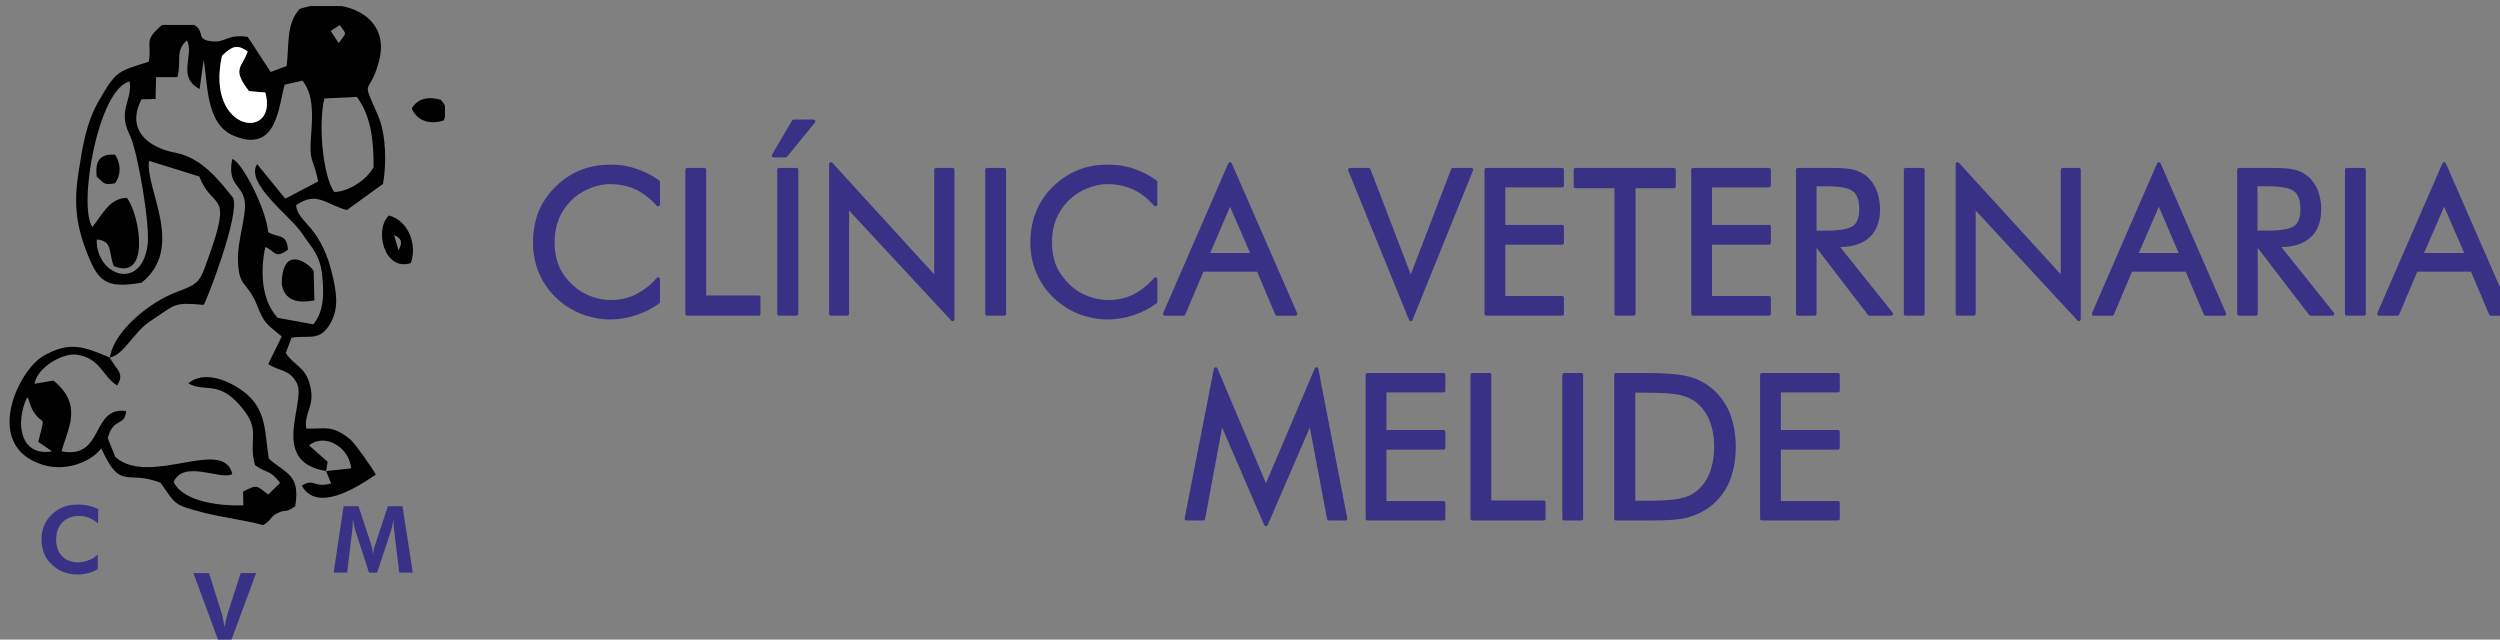
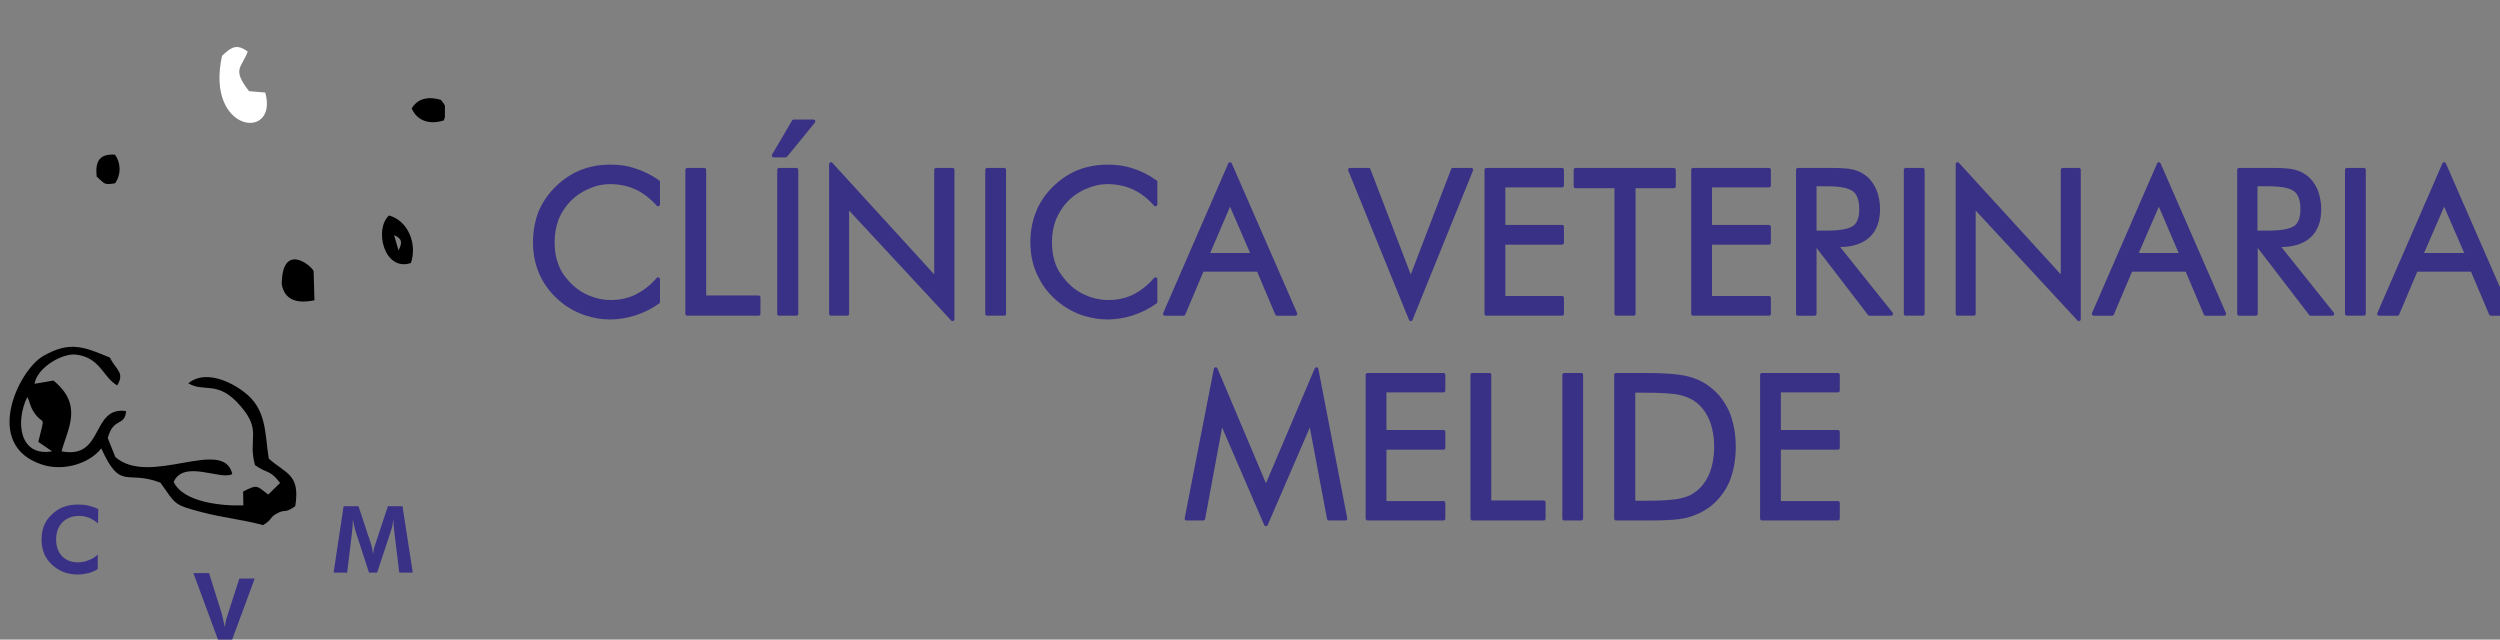
<svg xmlns="http://www.w3.org/2000/svg" version="1.1" id="Capa_1" x="0px" y="0px" width="262.306px" height="67.111px" viewBox="0 0 262.306 67.111" enable-background="new 0 0 262.306 67.111" xml:space="preserve">
  <rect x="0" y="0" width="262.306" height="67.111" fill="#808080" stroke="none" />
  <g>
    <path fill="#393185" d="M69.047,21.445c-0.709-0.794-1.502-1.389-2.296-1.758c-0.822-0.368-1.729-0.567-2.721-0.567   c-0.793,0-1.587,0.17-2.324,0.51c-0.766,0.312-1.417,0.766-1.984,1.333c-0.567,0.595-1.021,1.275-1.304,2.012   c-0.284,0.737-0.425,1.559-0.425,2.438c0,0.708,0.085,1.361,0.255,1.956c0.17,0.595,0.425,1.134,0.766,1.616   c0.624,0.85,1.36,1.531,2.239,1.984c0.879,0.453,1.842,0.708,2.863,0.708c0.964,0,1.843-0.199,2.665-0.595   c0.822-0.425,1.587-0.992,2.268-1.786v2.381c-0.737,0.539-1.559,0.936-2.41,1.219c-0.879,0.284-1.757,0.425-2.693,0.425   c-0.793,0-1.559-0.142-2.324-0.369c-0.737-0.227-1.446-0.567-2.126-1.021c-1.077-0.765-1.928-1.701-2.523-2.834   c-0.567-1.105-0.851-2.324-0.851-3.657c0-1.162,0.199-2.211,0.567-3.175c0.397-0.936,0.992-1.814,1.786-2.58   c0.765-0.737,1.616-1.304,2.551-1.672c0.935-0.369,1.956-0.539,3.061-0.539c0.879,0,1.729,0.113,2.523,0.397   c0.822,0.255,1.644,0.652,2.438,1.219V21.445L69.047,21.445L69.047,21.445L69.047,21.445L69.047,21.445z" />
    <polygon fill="#393185" points="72.108,32.925 72.108,17.817 73.895,17.817 73.895,31.196 79.592,31.196 79.592,32.925  " />
    <path fill="#393185" d="M81.747,32.925V17.817h1.814v15.108H81.747z M81.18,16.314l2.098-3.572h2.069l-2.919,3.572H81.18   L81.18,16.314L81.18,16.314z" />
    <polygon fill="#393185" points="87.189,32.925 87.189,17.222 98.216,29.297 98.216,17.817 99.945,17.817 99.945,33.492    88.89,21.587 88.89,32.925  " />
    <rect x="103.573" y="17.817" fill="#393185" width="1.786" height="15.108" />
    <path fill="#393185" d="M121.233,21.445c-0.708-0.794-1.474-1.389-2.296-1.758c-0.822-0.368-1.729-0.567-2.721-0.567   c-0.794,0-1.559,0.17-2.325,0.51c-0.765,0.312-1.417,0.766-1.984,1.333c-0.567,0.595-0.992,1.275-1.304,2.012   c-0.283,0.737-0.425,1.559-0.425,2.438c0,0.708,0.085,1.361,0.255,1.956c0.17,0.595,0.425,1.134,0.793,1.616   c0.595,0.85,1.333,1.531,2.211,1.984c0.879,0.453,1.843,0.708,2.863,0.708c0.964,0,1.871-0.199,2.693-0.595   c0.822-0.425,1.559-0.992,2.239-1.786v2.381c-0.737,0.539-1.559,0.936-2.409,1.219c-0.851,0.284-1.758,0.425-2.665,0.425   c-0.794,0-1.587-0.142-2.353-0.369c-0.737-0.227-1.446-0.567-2.098-1.021c-1.105-0.765-1.956-1.701-2.523-2.834   c-0.595-1.105-0.878-2.324-0.878-3.657c0-1.162,0.198-2.211,0.595-3.175c0.369-0.936,0.964-1.814,1.757-2.58   c0.766-0.737,1.616-1.304,2.551-1.672s1.956-0.539,3.062-0.539c0.879,0,1.729,0.113,2.551,0.397   c0.822,0.255,1.616,0.652,2.409,1.219V21.445L121.233,21.445L121.233,21.445L121.233,21.445z" />
    <path fill="#393185" d="M129.057,21.19l-2.381,5.556h4.79L129.057,21.19L129.057,21.19z M129.057,17.222l6.859,15.704h-1.927   l-1.956-4.621h-5.896l-1.956,4.621h-1.956L129.057,17.222L129.057,17.222L129.057,17.222L129.057,17.222z" />
    <polygon fill="#393185" points="148.021,33.492 141.643,17.817 143.599,17.817 148.021,29.354 152.442,17.817 154.37,17.817  " />
    <polygon fill="#393185" points="155.957,32.925 155.957,17.817 163.895,17.817 163.895,19.461 157.743,19.461 157.743,23.798    163.895,23.798 163.895,25.47 157.743,25.47 157.743,31.253 163.895,31.253 163.895,32.925  " />
    <polygon fill="#393185" points="169.592,32.925 169.592,19.546 165.312,19.546 165.312,17.817 175.63,17.817 175.63,19.546    171.406,19.546 171.406,32.925  " />
    <polygon fill="#393185" points="177.643,32.925 177.643,17.817 185.607,17.817 185.607,19.461 179.429,19.461 179.429,23.798    185.607,23.798 185.607,25.47 179.429,25.47 179.429,31.253 185.607,31.253 185.607,32.925  " />
    <path fill="#393185" d="M188.641,32.925V17.817h3.544c0.992,0,1.757,0.057,2.211,0.17c0.481,0.113,0.879,0.312,1.247,0.595   c0.453,0.34,0.794,0.822,1.049,1.389c0.227,0.595,0.368,1.247,0.368,1.956c0,1.248-0.34,2.183-1.049,2.835   c-0.68,0.624-1.7,0.964-3.033,0.964h-0.312l5.755,7.2h-2.269l-5.527-7.2h-0.227v7.2H188.641L188.641,32.925L188.641,32.925   L188.641,32.925z M190.398,19.348v5.045h1.36c1.39,0,2.324-0.198,2.807-0.539c0.481-0.369,0.709-0.992,0.709-1.899   c0-0.963-0.228-1.644-0.737-2.041c-0.482-0.369-1.417-0.567-2.778-0.567h-1.389l0,0l0,0l0,0H190.398z" />
    <rect x="199.951" y="17.817" fill="#393185" width="1.786" height="15.108" />
    <polygon fill="#393185" points="205.394,32.925 205.394,17.222 216.421,29.297 216.421,17.817 218.121,17.817 218.121,33.492    207.095,21.587 207.095,32.925  " />
    <path fill="#393185" d="M226.512,21.19l-2.409,5.556h4.79L226.512,21.19L226.512,21.19L226.512,21.19z M226.512,17.222l6.86,15.704   h-1.956l-1.956-4.621h-5.896l-1.956,4.621h-1.927L226.512,17.222L226.512,17.222L226.512,17.222L226.512,17.222z" />
    <path fill="#393185" d="M234.931,32.925V17.817h3.543c0.992,0,1.758,0.057,2.211,0.17c0.482,0.113,0.879,0.312,1.248,0.595   c0.453,0.34,0.793,0.822,1.049,1.389c0.227,0.595,0.368,1.247,0.368,1.956c0,1.248-0.34,2.183-1.049,2.835   c-0.681,0.624-1.701,0.964-3.033,0.964h-0.312l5.754,7.2h-2.268l-5.527-7.2h-0.227v7.2H234.931L234.931,32.925L234.931,32.925   L234.931,32.925z M236.66,19.348v5.045h1.389c1.389,0,2.324-0.198,2.807-0.539c0.481-0.369,0.708-0.992,0.708-1.899   c0-0.963-0.227-1.644-0.736-2.041c-0.482-0.369-1.418-0.567-2.778-0.567H236.66L236.66,19.348L236.66,19.348L236.66,19.348   L236.66,19.348z" />
    <rect x="246.241" y="17.817" fill="#393185" width="1.785" height="15.108" />
    <path fill="#393185" d="M256.445,21.19l-2.409,5.556h4.819L256.445,21.19z M256.445,17.222l6.86,15.704h-1.956l-1.956-4.621h-5.896   l-1.955,4.621h-1.928L256.445,17.222L256.445,17.222L256.445,17.222L256.445,17.222L256.445,17.222z" />
    <polygon fill="#393185" points="132.827,55.007 128.149,44.179 126.25,54.412 124.493,54.412 127.554,38.736 132.827,51.209    138.128,38.736 141.16,54.412 139.432,54.412 137.504,44.179  " />
    <polygon fill="#393185" points="143.485,54.412 143.485,39.332 151.45,39.332 151.45,40.976 145.271,40.976 145.271,45.313    151.45,45.313 151.45,46.985 145.271,46.985 145.271,52.768 151.45,52.768 151.45,54.412  " />
    <polygon fill="#393185" points="154.483,54.412 154.483,39.332 156.27,39.332 156.27,52.711 161.967,52.711 161.967,54.412  " />
    <rect x="164.121" y="39.332" fill="#393185" width="1.786" height="15.08" />
    <path fill="#393185" d="M171.378,52.739h1.134c1.871,0,3.146-0.085,3.855-0.255c0.708-0.142,1.304-0.425,1.785-0.822   c0.624-0.51,1.105-1.19,1.418-1.984c0.312-0.821,0.481-1.757,0.481-2.806s-0.17-1.984-0.481-2.778   c-0.313-0.794-0.794-1.474-1.418-1.984c-0.481-0.396-1.077-0.68-1.813-0.851c-0.709-0.17-1.984-0.255-3.827-0.255h-1.134V52.739   L171.378,52.739L171.378,52.739L171.378,52.739L171.378,52.739z M169.563,54.412v-15.08h2.892c2.154,0,3.656,0.113,4.535,0.34   c0.879,0.198,1.645,0.566,2.296,1.077c0.879,0.652,1.531,1.53,1.984,2.551c0.426,1.049,0.652,2.24,0.652,3.601   c0,1.332-0.227,2.522-0.652,3.571c-0.453,1.021-1.105,1.871-1.984,2.552c-0.651,0.481-1.417,0.85-2.239,1.077   c-0.85,0.227-2.154,0.312-3.939,0.312h-0.652H169.563L169.563,54.412L169.563,54.412L169.563,54.412z" />
    <polygon fill="#393185" points="184.871,54.412 184.871,39.332 192.836,39.332 192.836,40.976 186.656,40.976 186.656,45.313    192.836,45.313 192.836,46.985 186.656,46.985 186.656,52.768 192.836,52.768 192.836,54.412  " />
    <path fill="none" stroke="#393185" stroke-width="0.397" stroke-linecap="round" stroke-linejoin="round" stroke-miterlimit="10" d="   M69.047,21.445c-0.709-0.794-1.502-1.389-2.296-1.758c-0.822-0.368-1.729-0.567-2.721-0.567c-0.793,0-1.587,0.17-2.324,0.51   c-0.766,0.312-1.417,0.766-1.984,1.333c-0.567,0.595-1.021,1.275-1.304,2.012c-0.284,0.737-0.425,1.559-0.425,2.438   c0,0.708,0.085,1.361,0.255,1.956c0.17,0.595,0.425,1.134,0.766,1.616c0.624,0.85,1.36,1.531,2.239,1.984   c0.879,0.453,1.842,0.708,2.863,0.708c0.964,0,1.843-0.199,2.665-0.595c0.822-0.425,1.587-0.992,2.268-1.786v2.381   c-0.737,0.539-1.559,0.936-2.41,1.219c-0.879,0.284-1.757,0.425-2.693,0.425c-0.793,0-1.559-0.142-2.324-0.369   c-0.737-0.227-1.446-0.567-2.126-1.021c-1.077-0.765-1.928-1.701-2.523-2.834c-0.567-1.105-0.851-2.324-0.851-3.657   c0-1.162,0.199-2.211,0.567-3.175c0.397-0.936,0.992-1.814,1.786-2.58c0.765-0.737,1.616-1.304,2.551-1.672   c0.935-0.369,1.956-0.539,3.061-0.539c0.879,0,1.729,0.113,2.523,0.397c0.822,0.255,1.644,0.652,2.438,1.219V21.445L69.047,21.445   L69.047,21.445L69.047,21.445L69.047,21.445z" />
    <polygon fill="none" stroke="#393185" stroke-width="0.397" stroke-linecap="round" stroke-linejoin="round" stroke-miterlimit="10" points="   72.108,32.925 72.108,17.817 73.895,17.817 73.895,31.196 79.592,31.196 79.592,32.925  " />
    <path fill="none" stroke="#393185" stroke-width="0.397" stroke-linecap="round" stroke-linejoin="round" stroke-miterlimit="10" d="   M81.747,32.925V17.817h1.814v15.108H81.747z M81.18,16.314l2.098-3.572h2.069l-2.919,3.572H81.18L81.18,16.314L81.18,16.314z" />
    <polygon fill="none" stroke="#393185" stroke-width="0.397" stroke-linecap="round" stroke-linejoin="round" stroke-miterlimit="10" points="   87.189,32.925 87.189,17.222 98.216,29.297 98.216,17.817 99.945,17.817 99.945,33.492 88.89,21.587 88.89,32.925  " />
    <rect x="103.573" y="17.817" fill="none" stroke="#393185" stroke-width="0.397" stroke-linecap="round" stroke-linejoin="round" stroke-miterlimit="10" width="1.786" height="15.108" />
    <path fill="none" stroke="#393185" stroke-width="0.397" stroke-linecap="round" stroke-linejoin="round" stroke-miterlimit="10" d="   M121.233,21.445c-0.708-0.794-1.474-1.389-2.296-1.758c-0.822-0.368-1.729-0.567-2.721-0.567c-0.794,0-1.559,0.17-2.325,0.51   c-0.765,0.312-1.417,0.766-1.984,1.333c-0.567,0.595-0.992,1.275-1.304,2.012c-0.283,0.737-0.425,1.559-0.425,2.438   c0,0.708,0.085,1.361,0.255,1.956c0.17,0.595,0.425,1.134,0.793,1.616c0.595,0.85,1.333,1.531,2.211,1.984   c0.879,0.453,1.843,0.708,2.863,0.708c0.964,0,1.871-0.199,2.693-0.595c0.822-0.425,1.559-0.992,2.239-1.786v2.381   c-0.737,0.539-1.559,0.936-2.409,1.219c-0.851,0.284-1.758,0.425-2.665,0.425c-0.794,0-1.587-0.142-2.353-0.369   c-0.737-0.227-1.446-0.567-2.098-1.021c-1.105-0.765-1.956-1.701-2.523-2.834c-0.595-1.105-0.878-2.324-0.878-3.657   c0-1.162,0.198-2.211,0.595-3.175c0.369-0.936,0.964-1.814,1.757-2.58c0.766-0.737,1.616-1.304,2.551-1.672   s1.956-0.539,3.062-0.539c0.879,0,1.729,0.113,2.551,0.397c0.822,0.255,1.616,0.652,2.409,1.219V21.445L121.233,21.445   L121.233,21.445L121.233,21.445z" />
    <path fill="none" stroke="#393185" stroke-width="0.397" stroke-linecap="round" stroke-linejoin="round" stroke-miterlimit="10" d="   M129.057,21.19l-2.381,5.556h4.79L129.057,21.19L129.057,21.19z M129.057,17.222l6.859,15.704h-1.927l-1.956-4.621h-5.896   l-1.956,4.621h-1.956L129.057,17.222L129.057,17.222L129.057,17.222L129.057,17.222z" />
    <polygon fill="none" stroke="#393185" stroke-width="0.397" stroke-linecap="round" stroke-linejoin="round" stroke-miterlimit="10" points="   148.021,33.492 141.643,17.817 143.599,17.817 148.021,29.354 152.442,17.817 154.37,17.817  " />
    <polygon fill="none" stroke="#393185" stroke-width="0.397" stroke-linecap="round" stroke-linejoin="round" stroke-miterlimit="10" points="   155.957,32.925 155.957,17.817 163.895,17.817 163.895,19.461 157.743,19.461 157.743,23.798 163.895,23.798 163.895,25.47    157.743,25.47 157.743,31.253 163.895,31.253 163.895,32.925  " />
    <polygon fill="none" stroke="#393185" stroke-width="0.397" stroke-linecap="round" stroke-linejoin="round" stroke-miterlimit="10" points="   169.592,32.925 169.592,19.546 165.312,19.546 165.312,17.817 175.63,17.817 175.63,19.546 171.406,19.546 171.406,32.925  " />
    <polygon fill="none" stroke="#393185" stroke-width="0.397" stroke-linecap="round" stroke-linejoin="round" stroke-miterlimit="10" points="   177.643,32.925 177.643,17.817 185.607,17.817 185.607,19.461 179.429,19.461 179.429,23.798 185.607,23.798 185.607,25.47    179.429,25.47 179.429,31.253 185.607,31.253 185.607,32.925  " />
    <path fill="none" stroke="#393185" stroke-width="0.397" stroke-linecap="round" stroke-linejoin="round" stroke-miterlimit="10" d="   M188.641,32.925V17.817h3.544c0.992,0,1.757,0.057,2.211,0.17c0.481,0.113,0.879,0.312,1.247,0.595   c0.453,0.34,0.794,0.822,1.049,1.389c0.227,0.595,0.368,1.247,0.368,1.956c0,1.248-0.34,2.183-1.049,2.835   c-0.68,0.624-1.7,0.964-3.033,0.964h-0.312l5.755,7.2h-2.269l-5.527-7.2h-0.227v7.2H188.641L188.641,32.925L188.641,32.925   L188.641,32.925z M190.398,19.348v5.045h1.36c1.39,0,2.324-0.198,2.807-0.539c0.481-0.369,0.709-0.992,0.709-1.899   c0-0.963-0.228-1.644-0.737-2.041c-0.482-0.369-1.417-0.567-2.778-0.567h-1.389l0,0l0,0l0,0H190.398z" />
    <rect x="199.951" y="17.817" fill="none" stroke="#393185" stroke-width="0.397" stroke-linecap="round" stroke-linejoin="round" stroke-miterlimit="10" width="1.786" height="15.108" />
    <polygon fill="none" stroke="#393185" stroke-width="0.397" stroke-linecap="round" stroke-linejoin="round" stroke-miterlimit="10" points="   205.394,32.925 205.394,17.222 216.421,29.297 216.421,17.817 218.121,17.817 218.121,33.492 207.095,21.587 207.095,32.925  " />
    <path fill="none" stroke="#393185" stroke-width="0.397" stroke-linecap="round" stroke-linejoin="round" stroke-miterlimit="10" d="   M226.512,21.19l-2.409,5.556h4.79L226.512,21.19L226.512,21.19L226.512,21.19z M226.512,17.222l6.86,15.704h-1.956l-1.956-4.621   h-5.896l-1.956,4.621h-1.927L226.512,17.222L226.512,17.222L226.512,17.222L226.512,17.222z" />
    <path fill="none" stroke="#393185" stroke-width="0.397" stroke-linecap="round" stroke-linejoin="round" stroke-miterlimit="10" d="   M234.931,32.925V17.817h3.543c0.992,0,1.758,0.057,2.211,0.17c0.482,0.113,0.879,0.312,1.248,0.595   c0.453,0.34,0.793,0.822,1.049,1.389c0.227,0.595,0.368,1.247,0.368,1.956c0,1.248-0.34,2.183-1.049,2.835   c-0.681,0.624-1.701,0.964-3.033,0.964h-0.312l5.754,7.2h-2.268l-5.527-7.2h-0.227v7.2H234.931L234.931,32.925L234.931,32.925   L234.931,32.925z M236.66,19.348v5.045h1.389c1.389,0,2.324-0.198,2.807-0.539c0.481-0.369,0.708-0.992,0.708-1.899   c0-0.963-0.227-1.644-0.736-2.041c-0.482-0.369-1.418-0.567-2.778-0.567H236.66L236.66,19.348L236.66,19.348L236.66,19.348   L236.66,19.348z" />
    <rect x="246.241" y="17.817" fill="none" stroke="#393185" stroke-width="0.397" stroke-linecap="round" stroke-linejoin="round" stroke-miterlimit="10" width="1.785" height="15.108" />
    <path fill="none" stroke="#393185" stroke-width="0.397" stroke-linecap="round" stroke-linejoin="round" stroke-miterlimit="10" d="   M256.445,21.19l-2.409,5.556h4.819L256.445,21.19z M256.445,17.222l6.86,15.704h-1.956l-1.956-4.621h-5.896l-1.955,4.621h-1.928   L256.445,17.222L256.445,17.222L256.445,17.222L256.445,17.222L256.445,17.222z" />
    <polygon fill="none" stroke="#393185" stroke-width="0.397" stroke-linecap="round" stroke-linejoin="round" stroke-miterlimit="10" points="   132.827,55.007 128.149,44.179 126.25,54.412 124.493,54.412 127.554,38.736 132.827,51.209 138.128,38.736 141.16,54.412    139.432,54.412 137.504,44.179  " />
    <polygon fill="none" stroke="#393185" stroke-width="0.397" stroke-linecap="round" stroke-linejoin="round" stroke-miterlimit="10" points="   143.485,54.412 143.485,39.332 151.45,39.332 151.45,40.976 145.271,40.976 145.271,45.313 151.45,45.313 151.45,46.985    145.271,46.985 145.271,52.768 151.45,52.768 151.45,54.412  " />
    <polygon fill="none" stroke="#393185" stroke-width="0.397" stroke-linecap="round" stroke-linejoin="round" stroke-miterlimit="10" points="   154.483,54.412 154.483,39.332 156.27,39.332 156.27,52.711 161.967,52.711 161.967,54.412  " />
    <rect x="164.121" y="39.332" fill="none" stroke="#393185" stroke-width="0.397" stroke-linecap="round" stroke-linejoin="round" stroke-miterlimit="10" width="1.786" height="15.08" />
    <path fill="none" stroke="#393185" stroke-width="0.397" stroke-linecap="round" stroke-linejoin="round" stroke-miterlimit="10" d="   M171.378,52.739h1.134c1.871,0,3.146-0.085,3.855-0.255c0.708-0.142,1.304-0.425,1.785-0.822c0.624-0.51,1.105-1.19,1.418-1.984   c0.312-0.821,0.481-1.757,0.481-2.806s-0.17-1.984-0.481-2.778c-0.313-0.794-0.794-1.474-1.418-1.984   c-0.481-0.396-1.077-0.68-1.813-0.851c-0.709-0.17-1.984-0.255-3.827-0.255h-1.134V52.739L171.378,52.739L171.378,52.739   L171.378,52.739L171.378,52.739z M169.563,54.412v-15.08h2.892c2.154,0,3.656,0.113,4.535,0.34   c0.879,0.198,1.645,0.566,2.296,1.077c0.879,0.652,1.531,1.53,1.984,2.551c0.426,1.049,0.652,2.24,0.652,3.601   c0,1.332-0.227,2.522-0.652,3.571c-0.453,1.021-1.105,1.871-1.984,2.552c-0.651,0.481-1.417,0.85-2.239,1.077   c-0.85,0.227-2.154,0.312-3.939,0.312h-0.652H169.563L169.563,54.412L169.563,54.412L169.563,54.412z" />
    <polygon fill="none" stroke="#393185" stroke-width="0.397" stroke-linecap="round" stroke-linejoin="round" stroke-miterlimit="10" points="   184.871,54.412 184.871,39.332 192.836,39.332 192.836,40.976 186.656,40.976 186.656,45.313 192.836,45.313 192.836,46.985    186.656,46.985 186.656,52.768 192.836,52.768 192.836,54.412  " />
    <path fill="#393185" d="M10.285,54.922c-0.312-0.283-0.624-0.453-0.936-0.595c-0.312-0.113-0.652-0.198-1.021-0.198   c-0.737,0-1.333,0.227-1.786,0.68c-0.425,0.454-0.652,1.049-0.652,1.786s0.199,1.332,0.624,1.758   c0.396,0.425,0.963,0.651,1.672,0.651c0.396,0,0.765-0.085,1.105-0.227c0.368-0.113,0.68-0.312,0.964-0.596v1.531   c-0.312,0.198-0.652,0.34-0.992,0.425c-0.34,0.085-0.709,0.142-1.105,0.142c-1.105,0-2.013-0.368-2.722-1.049   c-0.737-0.68-1.077-1.559-1.077-2.636c0-1.049,0.34-1.928,1.077-2.608c0.709-0.708,1.616-1.049,2.75-1.049   c0.368,0,0.737,0.029,1.105,0.114c0.34,0.085,0.68,0.198,1.021,0.368L10.285,54.922L10.285,54.922L10.285,54.922L10.285,54.922z" />
-     <path fill="#393185" d="M22.871,67.111l-2.579-6.974h1.644l1.36,4.337c0.028,0.113,0.057,0.256,0.113,0.511   c0.057,0.227,0.114,0.51,0.17,0.822c0.057-0.313,0.085-0.567,0.142-0.794s0.113-0.426,0.142-0.567l1.389-4.309h1.616l-2.58,6.974   H22.871z" />
+     <path fill="#393185" d="M22.871,67.111l-2.579-6.974h1.644l1.36,4.337c0.028,0.113,0.057,0.256,0.113,0.511   c0.057,0.227,0.114,0.51,0.17,0.822c0.057-0.313,0.085-0.567,0.142-0.794l1.389-4.309h1.616l-2.58,6.974   H22.871z" />
    <path fill="#393185" d="M35.003,60.081l1.049-6.973h1.559l1.361,4.11c0.028,0.085,0.057,0.198,0.085,0.368s0.057,0.368,0.085,0.566   c0.028-0.198,0.057-0.396,0.085-0.566c0.057-0.17,0.085-0.312,0.114-0.368l1.36-4.11h1.531l1.077,6.973h-1.417l-0.51-4.195   c-0.028-0.312-0.057-0.566-0.085-0.708c0-0.171,0-0.313,0-0.454c0-0.057,0-0.113,0-0.17c0-0.028,0-0.057,0-0.085   c-0.057,0.255-0.085,0.51-0.142,0.709c-0.028,0.198-0.085,0.34-0.113,0.453l-1.474,4.45h-0.851l-1.445-4.45   c0-0.057-0.028-0.17-0.085-0.34c-0.028-0.198-0.113-0.482-0.17-0.822v0.198c0,0.312-0.028,0.709-0.085,1.19v0.028l-0.51,4.195   H35.003L35.003,60.081L35.003,60.081z" />
-     <path fill-rule="evenodd" clip-rule="evenodd" d="M34.209,49.423l0.17-0.964l-1.956-1.729c1.644-1.333,4.223,0.17,4.422,2.409   L34.209,49.423L34.209,49.423L34.209,49.423L34.209,49.423L34.209,49.423z M32.565,0.639h3.316   c2.693,0.539,4.819,2.466,3.855,5.896c-1.021,3.713-1.927,1.389-0.085,5.556c0.879,2.041,0.907,5.045,0.539,7.2l-3.798,2.75   c-2.154-0.567-3.146-2.041-5.329-0.51c0.198,1.956,2.75,2.069,3.94,7.88c0.369,1.757,0.51,3.316-0.567,4.875   c-1.049,1.559-2.381,0.822-3.855,1.162l-0.595,1.587c0.879,1.361,2.013,1.39,2.523,3.317c0.624,2.296-0.652,2.862-0.369,4.62   c2.069,0.057,2.608-0.453,4.621,1.134c0.425,0.34,2.466,3.231,2.665,3.686c-1.729,1.19-6.123,4.109-7.767,1.162   c1.361-0.822,1.19,0.283,3.09-0.228l-0.539-1.304c-6.038-0.992-2.041-7.144-3.062-9.212c-0.765-1.503-1.899-1.248-3.005-2.013   l1.417-2.892c-1.757-1.502-1.757-1.219-2.693-3.515c-0.992-2.324-1.871-1.616-1.899-4.649c-0.028-1.842,0.822-4.394,0.737-5.754   c-0.142-2.098-1.928-1.786-1.333-4.706c1.021,0.312,3.543,5.216,3.77,7.682c1.021,0.624,1.956,0.085,2.069,1.842   c-1.417,1.021-1.304,0.114-2.381-0.283c-0.51,2.466-0.454,5.527,1.304,7.427l3.742,0.681c1.219-1.475,1.105-3.543,0.907-5.33   c-0.255-2.041-1.134-2.75-2.183-4.337c-1.162-1.701-5.924-5.159-4.621-7.143l2.948,3.628l3.458-1.814   c-0.567-2.75-0.963-1.786-0.737-4.96c0.142-1.928,0.283-4.082-0.907-5.613l-1.871,0.425c-0.652,2.126-0.737,7.342-5.415,5.329   c-2.948-1.276-2.636-5.726-3.089-7.909l-0.425,3.033c-2.438-1.276-0.51-3.628-1.333-5.103c-1.275,1.134-0.539,2.154-0.992,3.855   h-2.239l-0.057,2.296l-1.474,0.028c-1.644,3.175,0.652,5.074,3.572,5.612c2.693,0.539,4.422,2.693,6.038,4.734   c0.737,1.701-2.721,10.687-3.089,11.225c-3.232-0.283-2.863-0.085-5.584,1.701c-1.701,1.077-2.778,3.543-4.252,3.827   c0.425-2.863,4.337-5.896,6.973-6.86c2.381-0.907,2.438-0.992,3.345-3.572c2.636-7.285,0.481-4.904-0.936-8.561l-5.272-1.644   c-0.454,2.891,3.855,9.099-0.794,12.784c-3.798,0.652-4.592-0.113-5.839-3.458c-1.077-2.806-1.247-5.187-0.765-8.135   c0.397-2.58,0.793-5.188,2.126-7.483c1.842-3.203,1.956-3.062,5.244-4.11c0.368-2.041-0.652-2.126,1.389-3.855h3.374   c1.247,0.737,0.028,1.559,1.956,1.729c1.333,0.113,1.559-0.793,3.657-0.482l2.41,3.685l1.672-0.624   c0.284-2.098-0.085-4.394,1.361-5.981C31.8,0.809,32.168,0.724,32.565,0.639L32.565,0.639L32.565,0.639L32.565,0.639L32.565,0.639z    M37.441,10.163c1.559,2.126,1.757,4.734,1.757,7.37c-0.68,1.304-2.636,2.608-4.139,2.608c-1.275-1.899-1.644-7.427-1.021-9.808   L37.441,10.163z M9.69,23.826c-1.531-2.268,0.624-14.542,3.912-15.279c0.312,2.098-1.333,2.948,0.057,5.726   c0.737,1.502,2.154,9.383,1.814,11.537c-0.708,4.791-5.414,3.09-5.329-0.681c1.701,0.142,1.219,1.276,1.786,2.778   c3.855,1.644,2.778-5.301,1.389-7.144C11.476,20.765,10.682,22.607,9.69,23.826L9.69,23.826L9.69,23.826z M23.296,5.854   c1.049-0.992,1.559-1.247,2.693-0.454c-0.624,1.758-1.701,1.786,0.142,4.167l1.701,0.142C29.249,14.812,21.51,13.961,23.296,5.854   L23.296,5.854L23.296,5.854z M35.655,2.623c0.737,1.105,0.737,0.68-0.114,1.899l-0.85-1.276L35.655,2.623L35.655,2.623   L35.655,2.623z" />
    <path fill-rule="evenodd" clip-rule="evenodd" d="M5.466,47.354c-3.402,0.596-3.884-3.062-2.608-5.697   c0.34,0.623,0.255,0.907,0.68,1.559c1.049,1.616,1.247,0,0.482,3.146L5.466,47.354L5.466,47.354L5.466,47.354L5.466,47.354   L5.466,47.354z M11.532,37.518c-2.778-1.162-4.252-1.758-7.03-0.142c-2.551,1.474-6.406,9.411,0,11.396   c2.154,0.68,4.875-0.114,6.123-1.729c2.069,4.535,2.58,2.211,6.208,3.6c1.672,2.325,1.275,2.296,4.536,3.146   c2.098,0.539,3.997,0.709,6.236,1.305c0.992-0.596,0.681-0.822,1.446-1.22c0.992-0.538,0.737,0.085,1.928-0.765   c0.539-3.374-0.964-3.374-2.778-4.989c-0.425-2.579-0.17-5.188-2.608-7.002c-1.559-1.19-4.139-2.296-5.839-0.906   c1.672,1.02,3.118-0.397,5.499,2.409c2.239,2.579,0.737,3.43,1.502,6.18c1.275,0.935,1.502,0.396,2.636,1.87l-1.248,1.22   c-1.19-0.879-1.077-1.135-2.636-0.313l0.028,1.446c-2.098,0.085-6.321-0.284-7.313-2.467c1.077-2.381,4.989-0.113,6.151-0.822   c-0.907-3.939-8.674,1.39-12.274-1.785l-0.793-1.984c0.595-2.239,1.786-1.162,1.927-2.835c-3.713-0.538-2.268,5.103-6.775,4.224   c0.652-2.409,2.296-4.847-0.85-7.427l-1.984,0.341c0.284-1.729,2.92-3.232,4.365-3.062c2.551,0.312,2.807,2.381,4.309,3.231   C13.12,39.076,12.184,38.85,11.532,37.518L11.532,37.518L11.532,37.518L11.532,37.518L11.532,37.518z" />
    <path fill-rule="evenodd" clip-rule="evenodd" fill="#FFFFFF" d="M23.296,5.854c-1.786,8.107,5.953,8.958,4.536,3.855l-1.701-0.142   c-1.843-2.381-0.766-2.409-0.142-4.167C24.855,4.607,24.345,4.862,23.296,5.854L23.296,5.854L23.296,5.854z" />
    <path fill-rule="evenodd" clip-rule="evenodd" d="M29.561,29.835c0.312,1.673,1.616,2.041,3.43,1.673l-0.085-3.062   C32.679,27.852,29.589,25.357,29.561,29.835L29.561,29.835L29.561,29.835z" />
    <path fill-rule="evenodd" clip-rule="evenodd" d="M41.353,24.677c0.766,0.312,0.936,0.737,0.454,1.587L41.353,24.677z    M40.814,22.607c-1.587,1.445-0.51,5.924,2.296,4.989C43.791,25.64,42.855,23.174,40.814,22.607L40.814,22.607z" />
    <path fill-rule="evenodd" clip-rule="evenodd" d="M43.195,11.382c0.624,1.389,1.984,1.701,3.373,1.248l0.113-0.34V11.07   c-0.085-0.17-0.227-0.34-0.425-0.595C45.009,10.106,43.847,10.276,43.195,11.382L43.195,11.382L43.195,11.382z" />
    <path fill-rule="evenodd" clip-rule="evenodd" d="M10.143,18.525c0.907,0.822,0.766,0.879,1.928,0.708   c0.652-0.907,0.624-2.098,0-3.004C10.427,16.116,9.973,16.938,10.143,18.525L10.143,18.525z" />
  </g>
</svg>